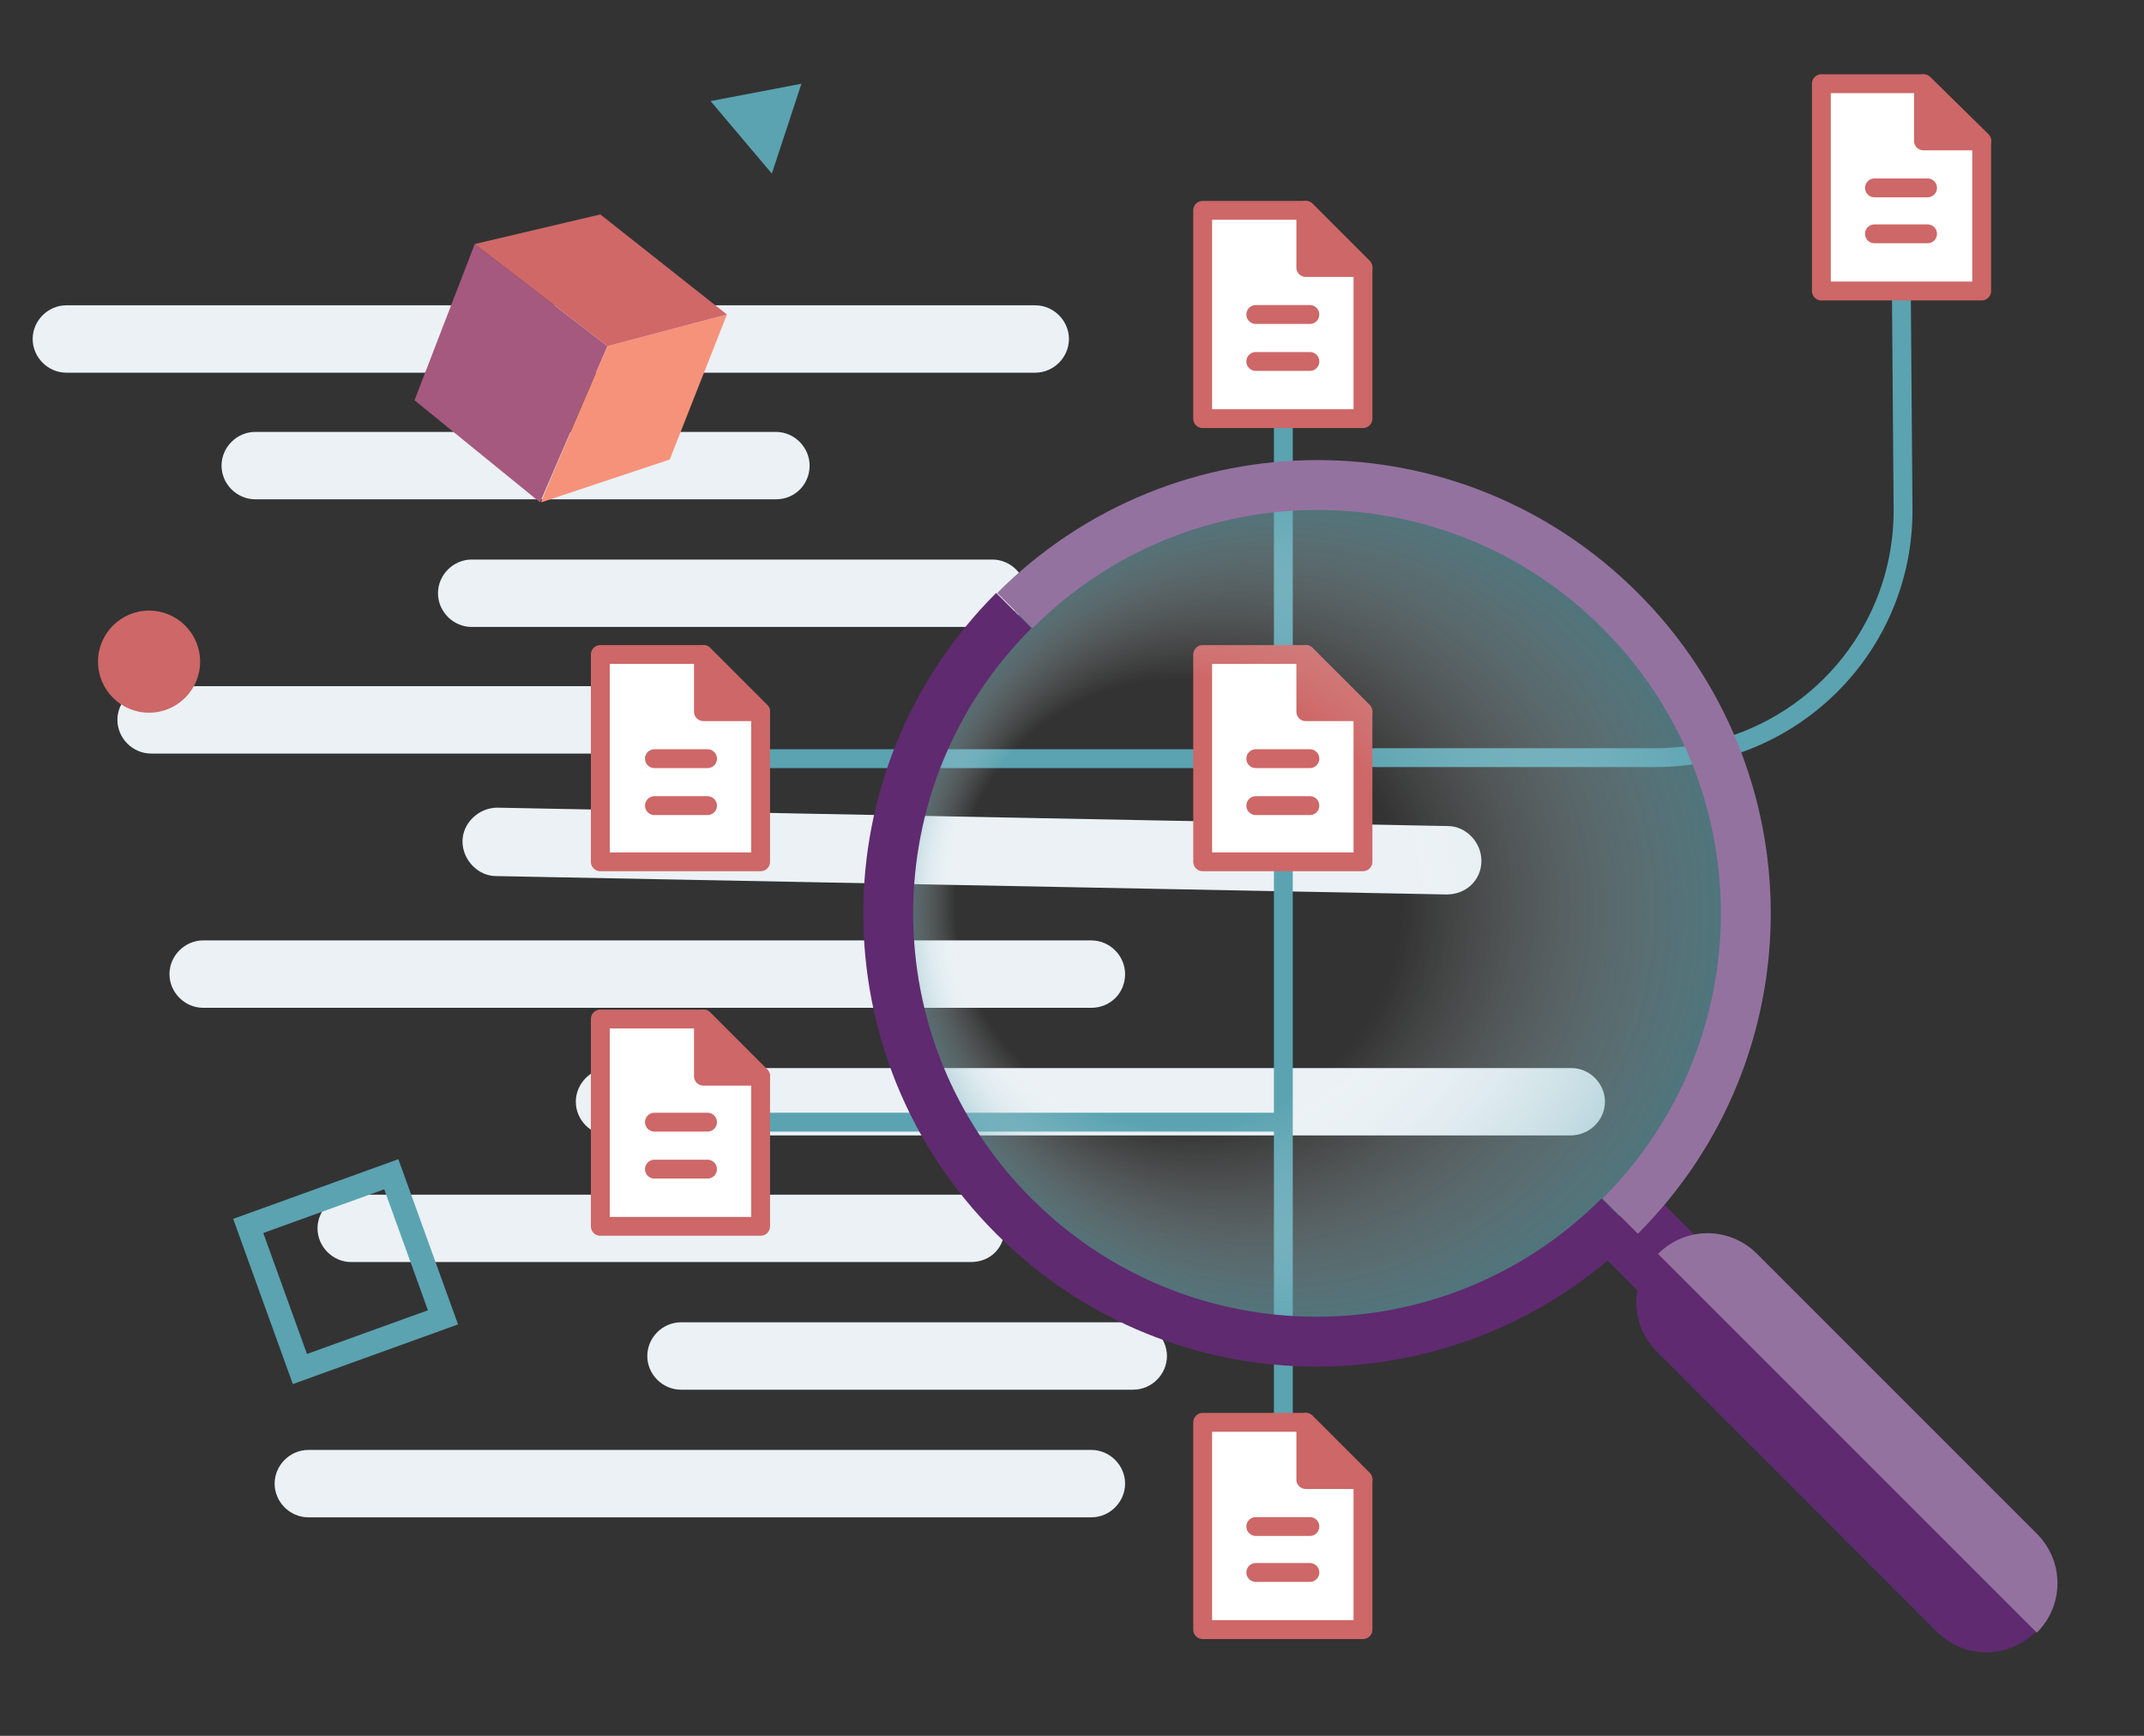
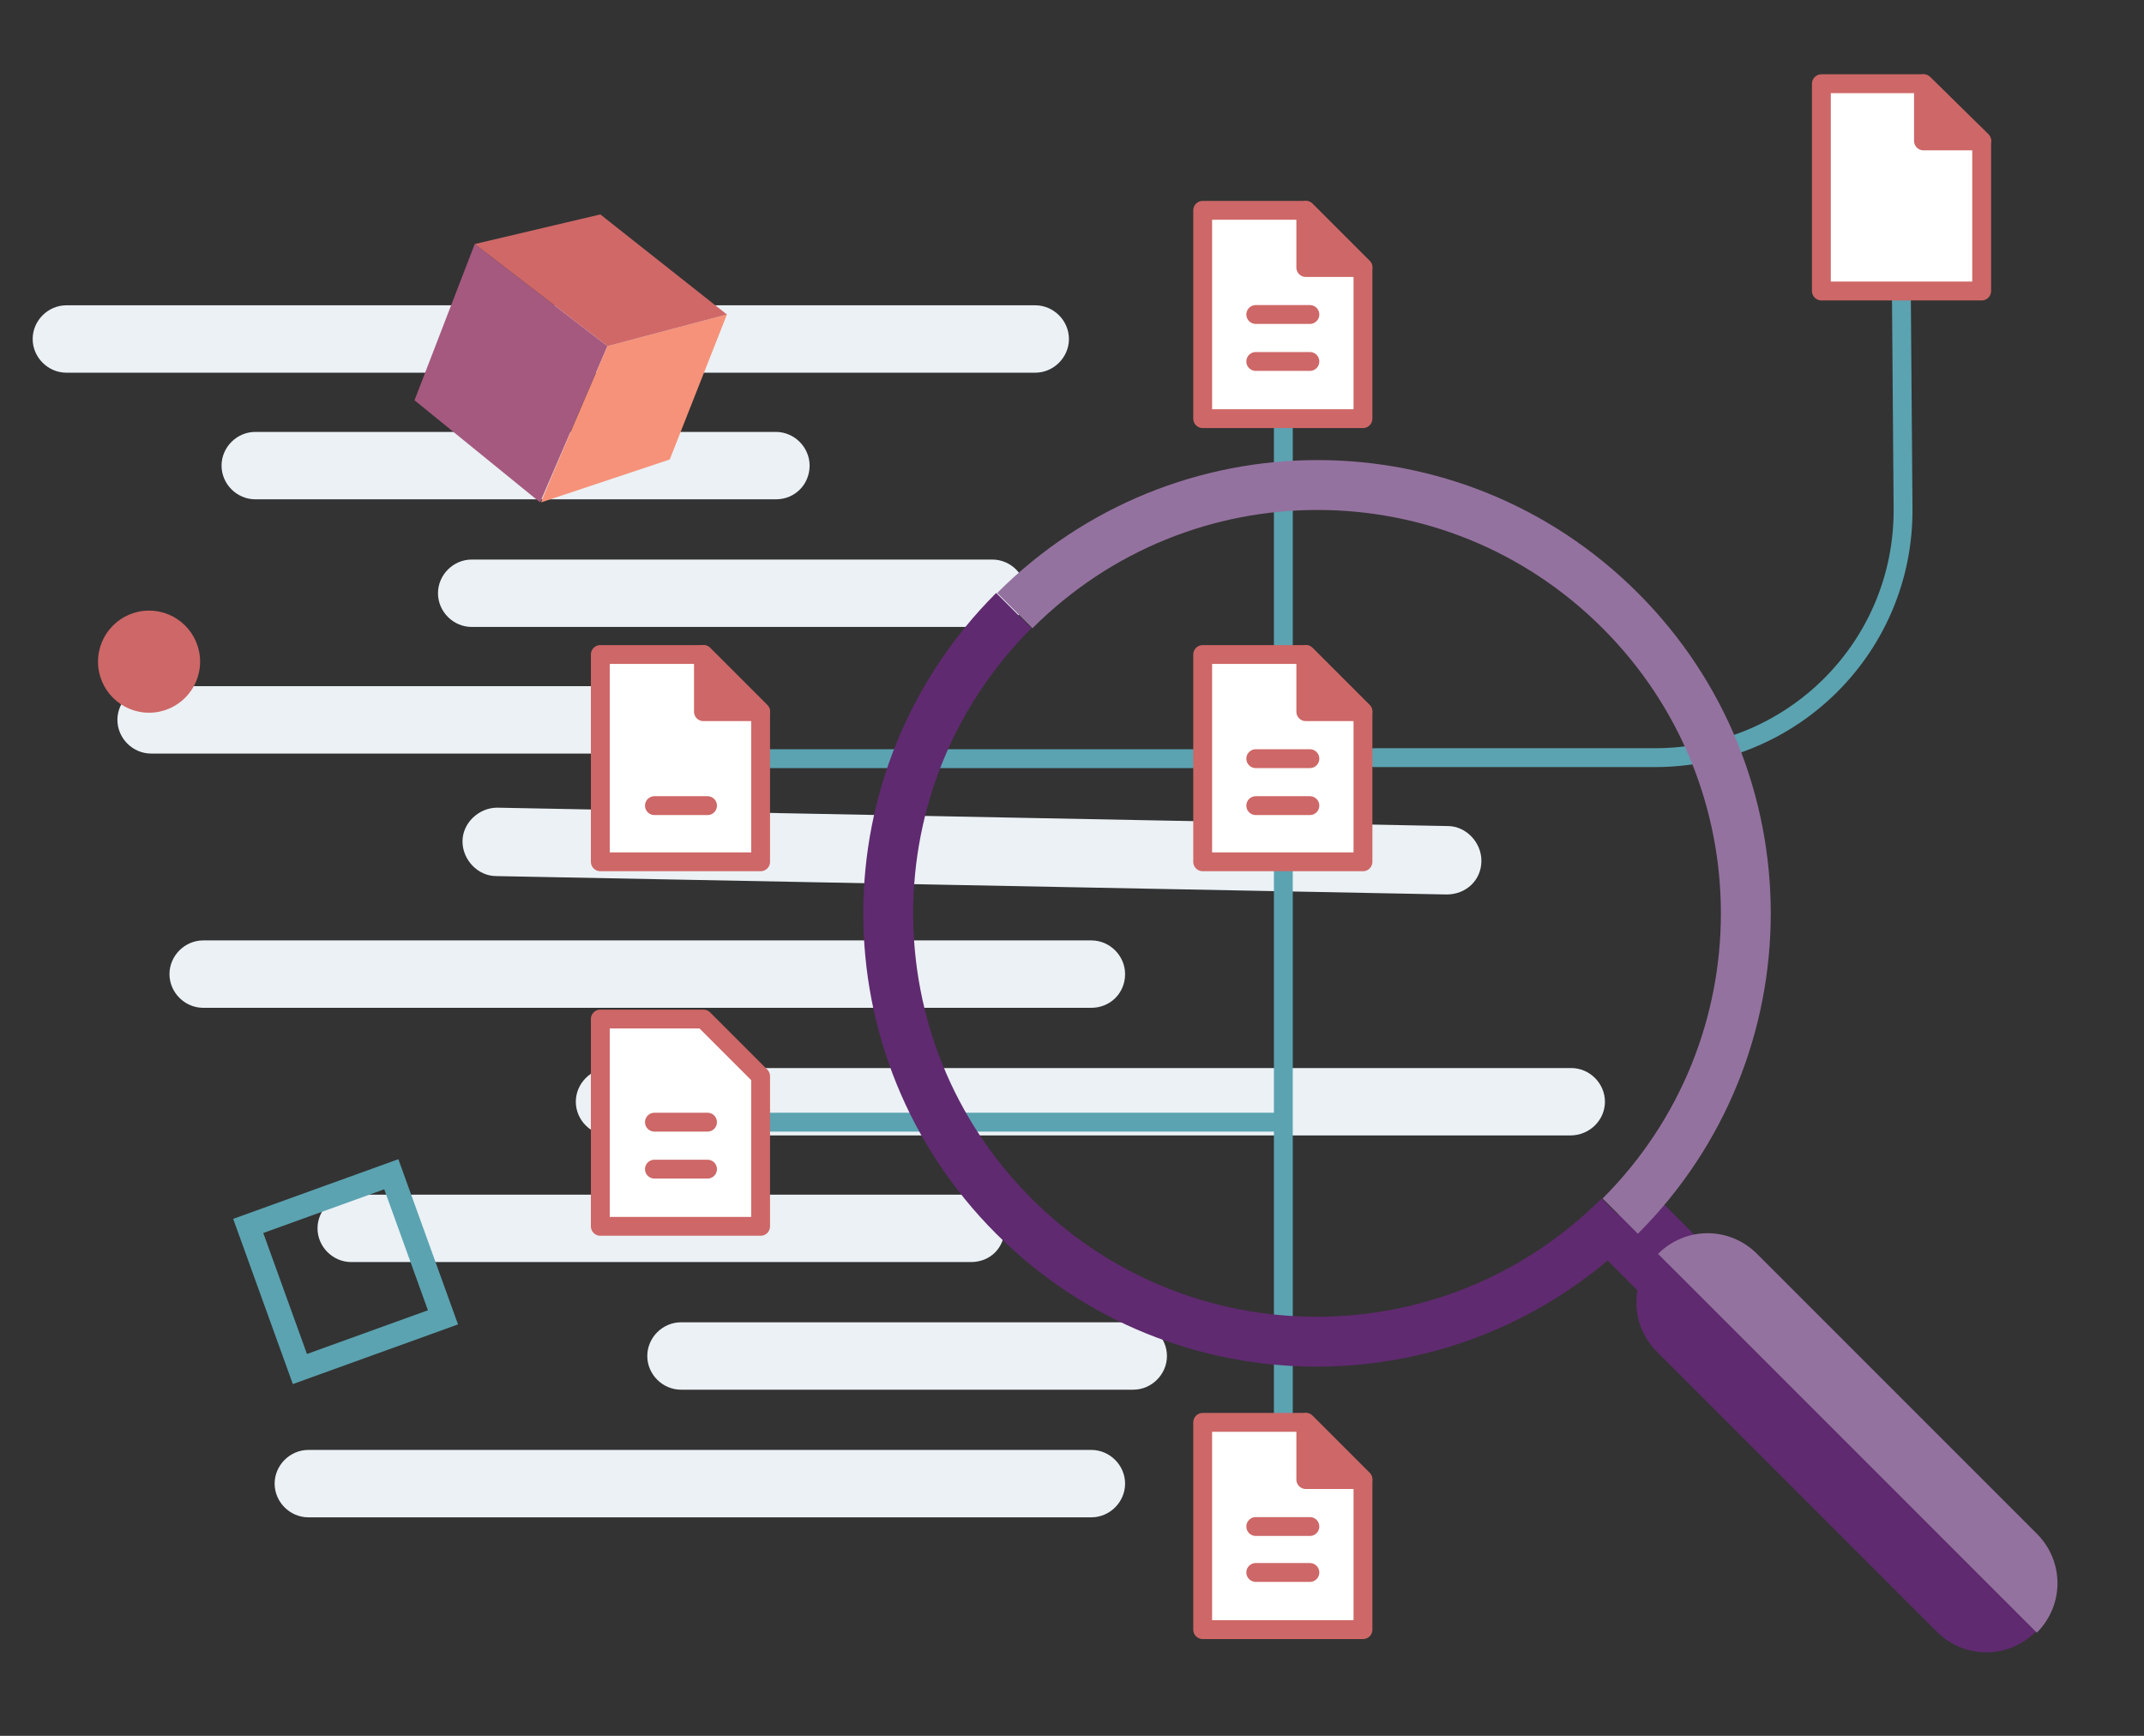
<svg xmlns="http://www.w3.org/2000/svg" version="1.1" id="Layer_1" x="0" y="0" viewBox="0 0 210 170" style="enable-background:new 0 0 210 170" xml:space="preserve">
  <rect x="0" y="0" width="210" height="170" fill="#333333" stroke="none" />
  <style>.st0{fill:#ebf1f5}.st1{fill:none;stroke:#5ba3b1;stroke-width:1.847px;stroke-linecap:round}.st2{fill:#fff;stroke:#ce6767;stroke-width:1.847px;stroke-linecap:round;stroke-linejoin:round}.st3{fill:#ce6767;stroke:#ce6767;stroke-width:1.847px;stroke-linecap:round;stroke-linejoin:round}.st4{fill:none;stroke:#ce6767;stroke-width:1.847px;stroke-linecap:round;stroke-linejoin:round}.st5{fill:#5f2a6f}</style>
  <path class="st0" d="M101.4 36.5H6.5c-1.8 0-3.3-1.5-3.3-3.3 0-1.8 1.5-3.3 3.3-3.3h94.9c1.8 0 3.3 1.5 3.3 3.3 0 1.8-1.5 3.3-3.3 3.3zM76 48.9H25c-1.8 0-3.3-1.5-3.3-3.3 0-1.8 1.5-3.3 3.3-3.3h51c1.8 0 3.3 1.5 3.3 3.3 0 1.8-1.4 3.3-3.3 3.3zM97.2 61.4h-51c-1.8 0-3.3-1.5-3.3-3.3 0-1.8 1.5-3.3 3.3-3.3h51c1.8 0 3.3 1.5 3.3 3.3.1 1.8-1.4 3.3-3.3 3.3zM65.8 73.8h-51c-1.8 0-3.3-1.5-3.3-3.3 0-1.8 1.5-3.3 3.3-3.3h51c1.8 0 3.3 1.5 3.3 3.3 0 1.8-1.4 3.3-3.3 3.3zM141.7 87.6l-93.1-1.8c-1.8 0-3.3-1.6-3.3-3.4 0-1.8 1.6-3.3 3.4-3.3l93.1 1.8c1.8 0 3.3 1.6 3.3 3.4 0 1.9-1.5 3.3-3.4 3.3zM106.9 98.7h-87c-1.8 0-3.3-1.5-3.3-3.3 0-1.8 1.5-3.3 3.3-3.3h87c1.8 0 3.3 1.5 3.3 3.3 0 1.9-1.5 3.3-3.3 3.3zM153.8 111.2H59.7c-1.8 0-3.3-1.5-3.3-3.3 0-1.8 1.5-3.3 3.3-3.3h94.2c1.8 0 3.3 1.5 3.3 3.3 0 1.8-1.5 3.3-3.4 3.3zM95.1 123.6H34.4c-1.8 0-3.3-1.5-3.3-3.3 0-1.8 1.5-3.3 3.3-3.3h60.7c1.8 0 3.3 1.5 3.3 3.3 0 1.9-1.4 3.3-3.3 3.3zM111 136.1H66.7c-1.8 0-3.3-1.5-3.3-3.3 0-1.8 1.5-3.3 3.3-3.3H111c1.8 0 3.3 1.5 3.3 3.3 0 1.8-1.5 3.3-3.3 3.3zM106.9 148.6H30.2c-1.8 0-3.3-1.5-3.3-3.3 0-1.8 1.5-3.3 3.3-3.3h76.7c1.8 0 3.3 1.5 3.3 3.3 0 1.8-1.5 3.3-3.3 3.3z" />
  <path class="st1" d="M116.8 74.3H74M186.2 24.1l.2 25.7c.1 13.5-10.8 24.4-24.3 24.4h-27.5M125.7 139.8V80.1M125.7 68.5V41M125.7 109.9H74" />
  <path class="st2" d="M194.1 28.5h-15.7V8.2h10l5.7 5.6z" />
  <path class="st3" d="M188.4 13.8h5.7l-5.7-5.6z" />
-   <path class="st4" d="M188.8 22.9h-5.2M188.8 18.4h-5.2" />
  <path class="st2" d="M133.5 84.4h-15.7V64.1h10.1l5.6 5.6z" />
  <path class="st3" d="M127.9 69.7h5.6l-5.6-5.6z" />
  <path class="st4" d="M128.3 78.9H123M128.3 74.3H123" />
  <path class="st2" d="M133.5 159.6h-15.7v-20.3h10.1l5.6 5.6z" />
  <path class="st3" d="M127.9 144.9h5.6l-5.6-5.6z" />
  <path class="st4" d="M128.3 154H123M128.3 149.5H123" />
  <path class="st2" d="M74.5 84.4H58.8V64.1h10.1l5.6 5.6z" />
  <path class="st3" d="M68.9 69.7h5.6l-5.6-5.6z" />
-   <path class="st4" d="M69.3 78.9h-5.2M69.3 74.3h-5.2" />
+   <path class="st4" d="M69.3 78.9h-5.2M69.3 74.3" />
  <path class="st2" d="M74.5 120.1H58.8V99.8h10.1l5.6 5.6z" />
-   <path class="st3" d="M68.9 105.4h5.6l-5.6-5.6z" />
  <path class="st4" d="M69.3 114.5h-5.2M69.3 109.9h-5.2" />
  <path class="st2" d="M133.5 41h-15.7V20.6h10.1l5.6 5.6z" />
  <path class="st3" d="M127.9 26.2h5.6l-5.6-5.6z" />
  <path class="st4" d="M128.3 35.4H123M128.3 30.8H123" />
  <path transform="rotate(-45.001 161.344 121.76)" class="st5" d="M157.4 117.8h7.8v7.8h-7.8z" />
  <radialGradient id="SVGID_1_" cx="460.433" cy="162.793" r="41.907" fx="441.864" fy="141.149" gradientTransform="rotate(-45.001 206.161 526.172)" gradientUnits="userSpaceOnUse">
    <stop offset=".522" style="stop-color:#fff;stop-opacity:0" />
    <stop offset="1" style="stop-color:#5ba3b1;stop-opacity:.6" />
  </radialGradient>
-   <circle cx="129" cy="89.4" r="41.9" style="fill:url(#SVGID_1_)" />
  <path d="M158.6 119.1c-16.4 16.4-42.9 16.4-59.3 0s-16.4-42.9 0-59.3" style="fill:none;stroke:#5f2a6f;stroke-width:4.885px" />
  <path d="M99.4 59.8c16.4-16.4 42.9-16.4 59.3 0s16.4 42.9 0 59.3" style="fill:none;stroke:#94729f;stroke-width:4.885px" />
  <path class="st5" d="M199.4 159.8c-2.7 2.7-7 2.7-9.7 0l-27.4-27.4c-2.7-2.7-2.7-7 0-9.7l37.1 37.1z" />
  <path d="M162.4 122.8c2.7-2.7 7-2.7 9.7 0l27.4 27.4c2.7 2.7 2.7 7 0 9.7l-37.1-37.1z" style="fill:#94729f" />
-   <path d="m75.6 17-6-7.1 8.9-1.7-2.9 8.8z" style="fill-rule:evenodd;clip-rule:evenodd;fill:#5ba3b1" />
  <path d="m46.5 23.9-5.9 15.3 12.3 10 6.6-15.3-13-10z" style="fill:#a5597e" />
  <path d="m59.5 33.9 11.7-3.1L65.6 45 53 49.2c-.1 0 6.5-15.3 6.5-15.3z" style="fill:#f69279" />
  <path d="m58.8 21-12.3 2.9 13 10 11.7-3.1L58.8 21z" style="fill:#d06868" />
  <circle cx="14.6" cy="64.8" r="5" style="fill:#ce6767" />
  <path transform="rotate(-19.859 33.816 124.542)" style="fill-rule:evenodd;clip-rule:evenodd;fill:none;stroke:#5ba3b1;stroke-width:2.302px;stroke-miterlimit:10" d="M26.4 117.1h14.9V132H26.4z" />
</svg>